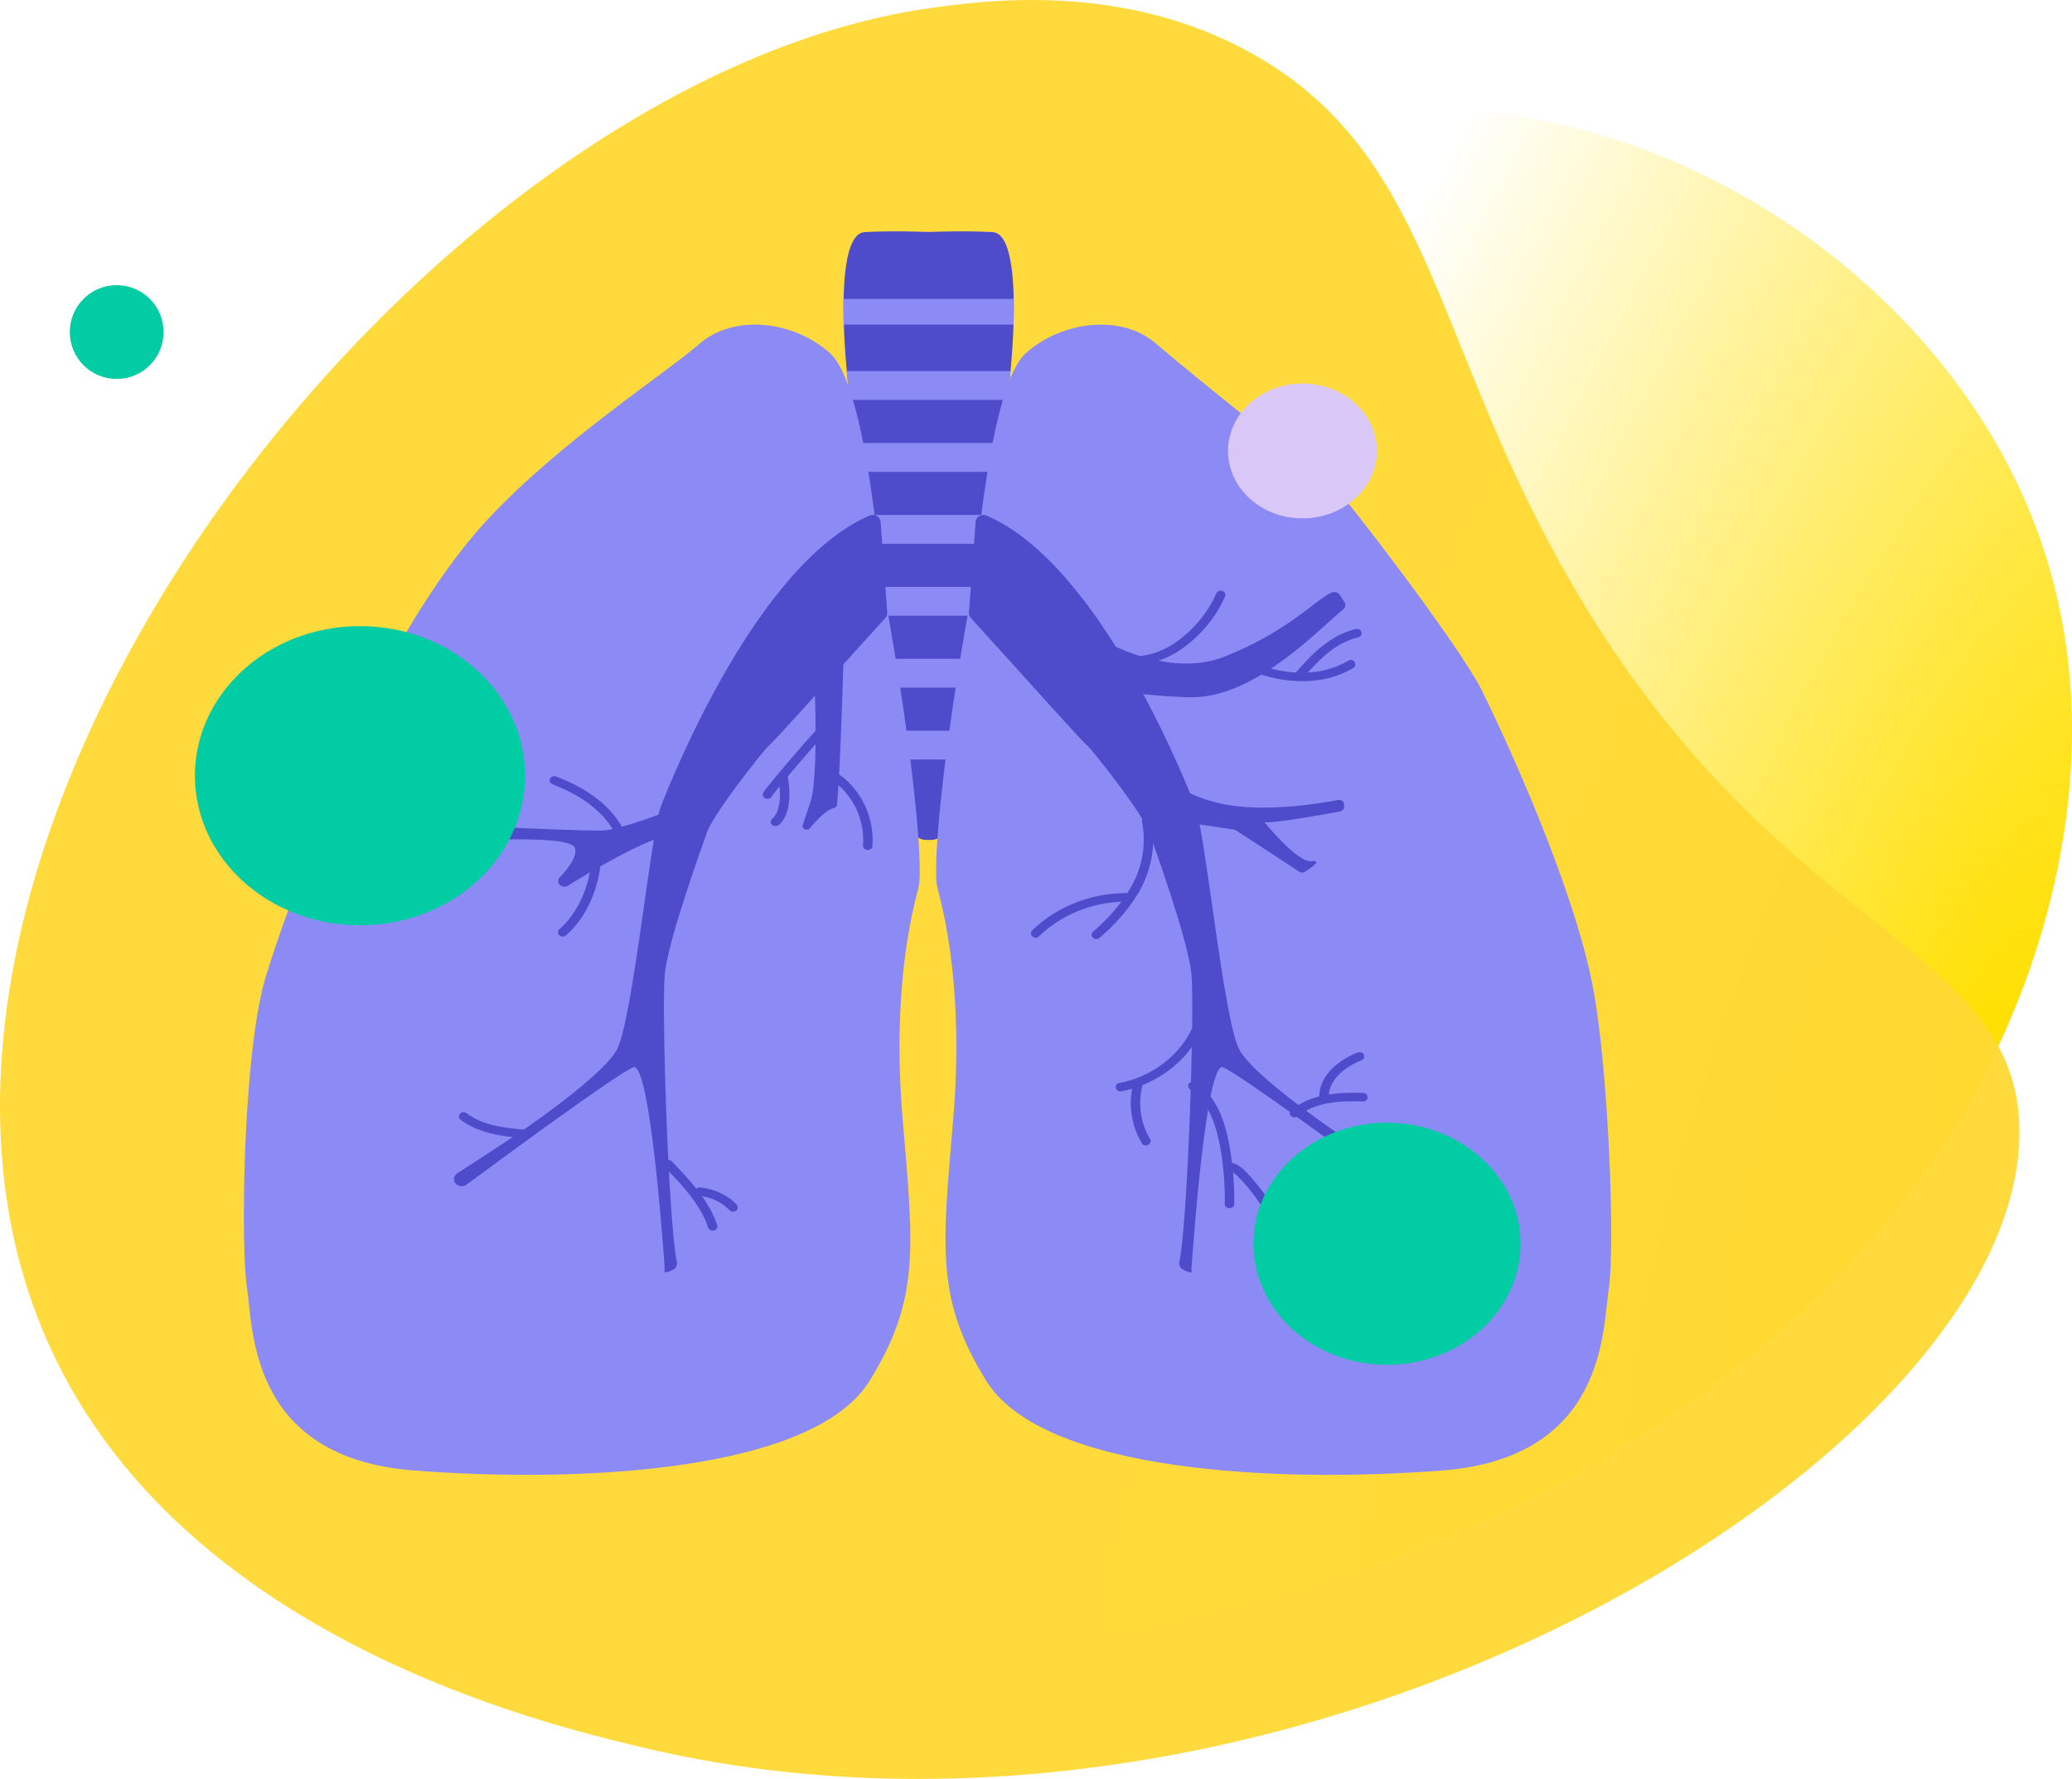
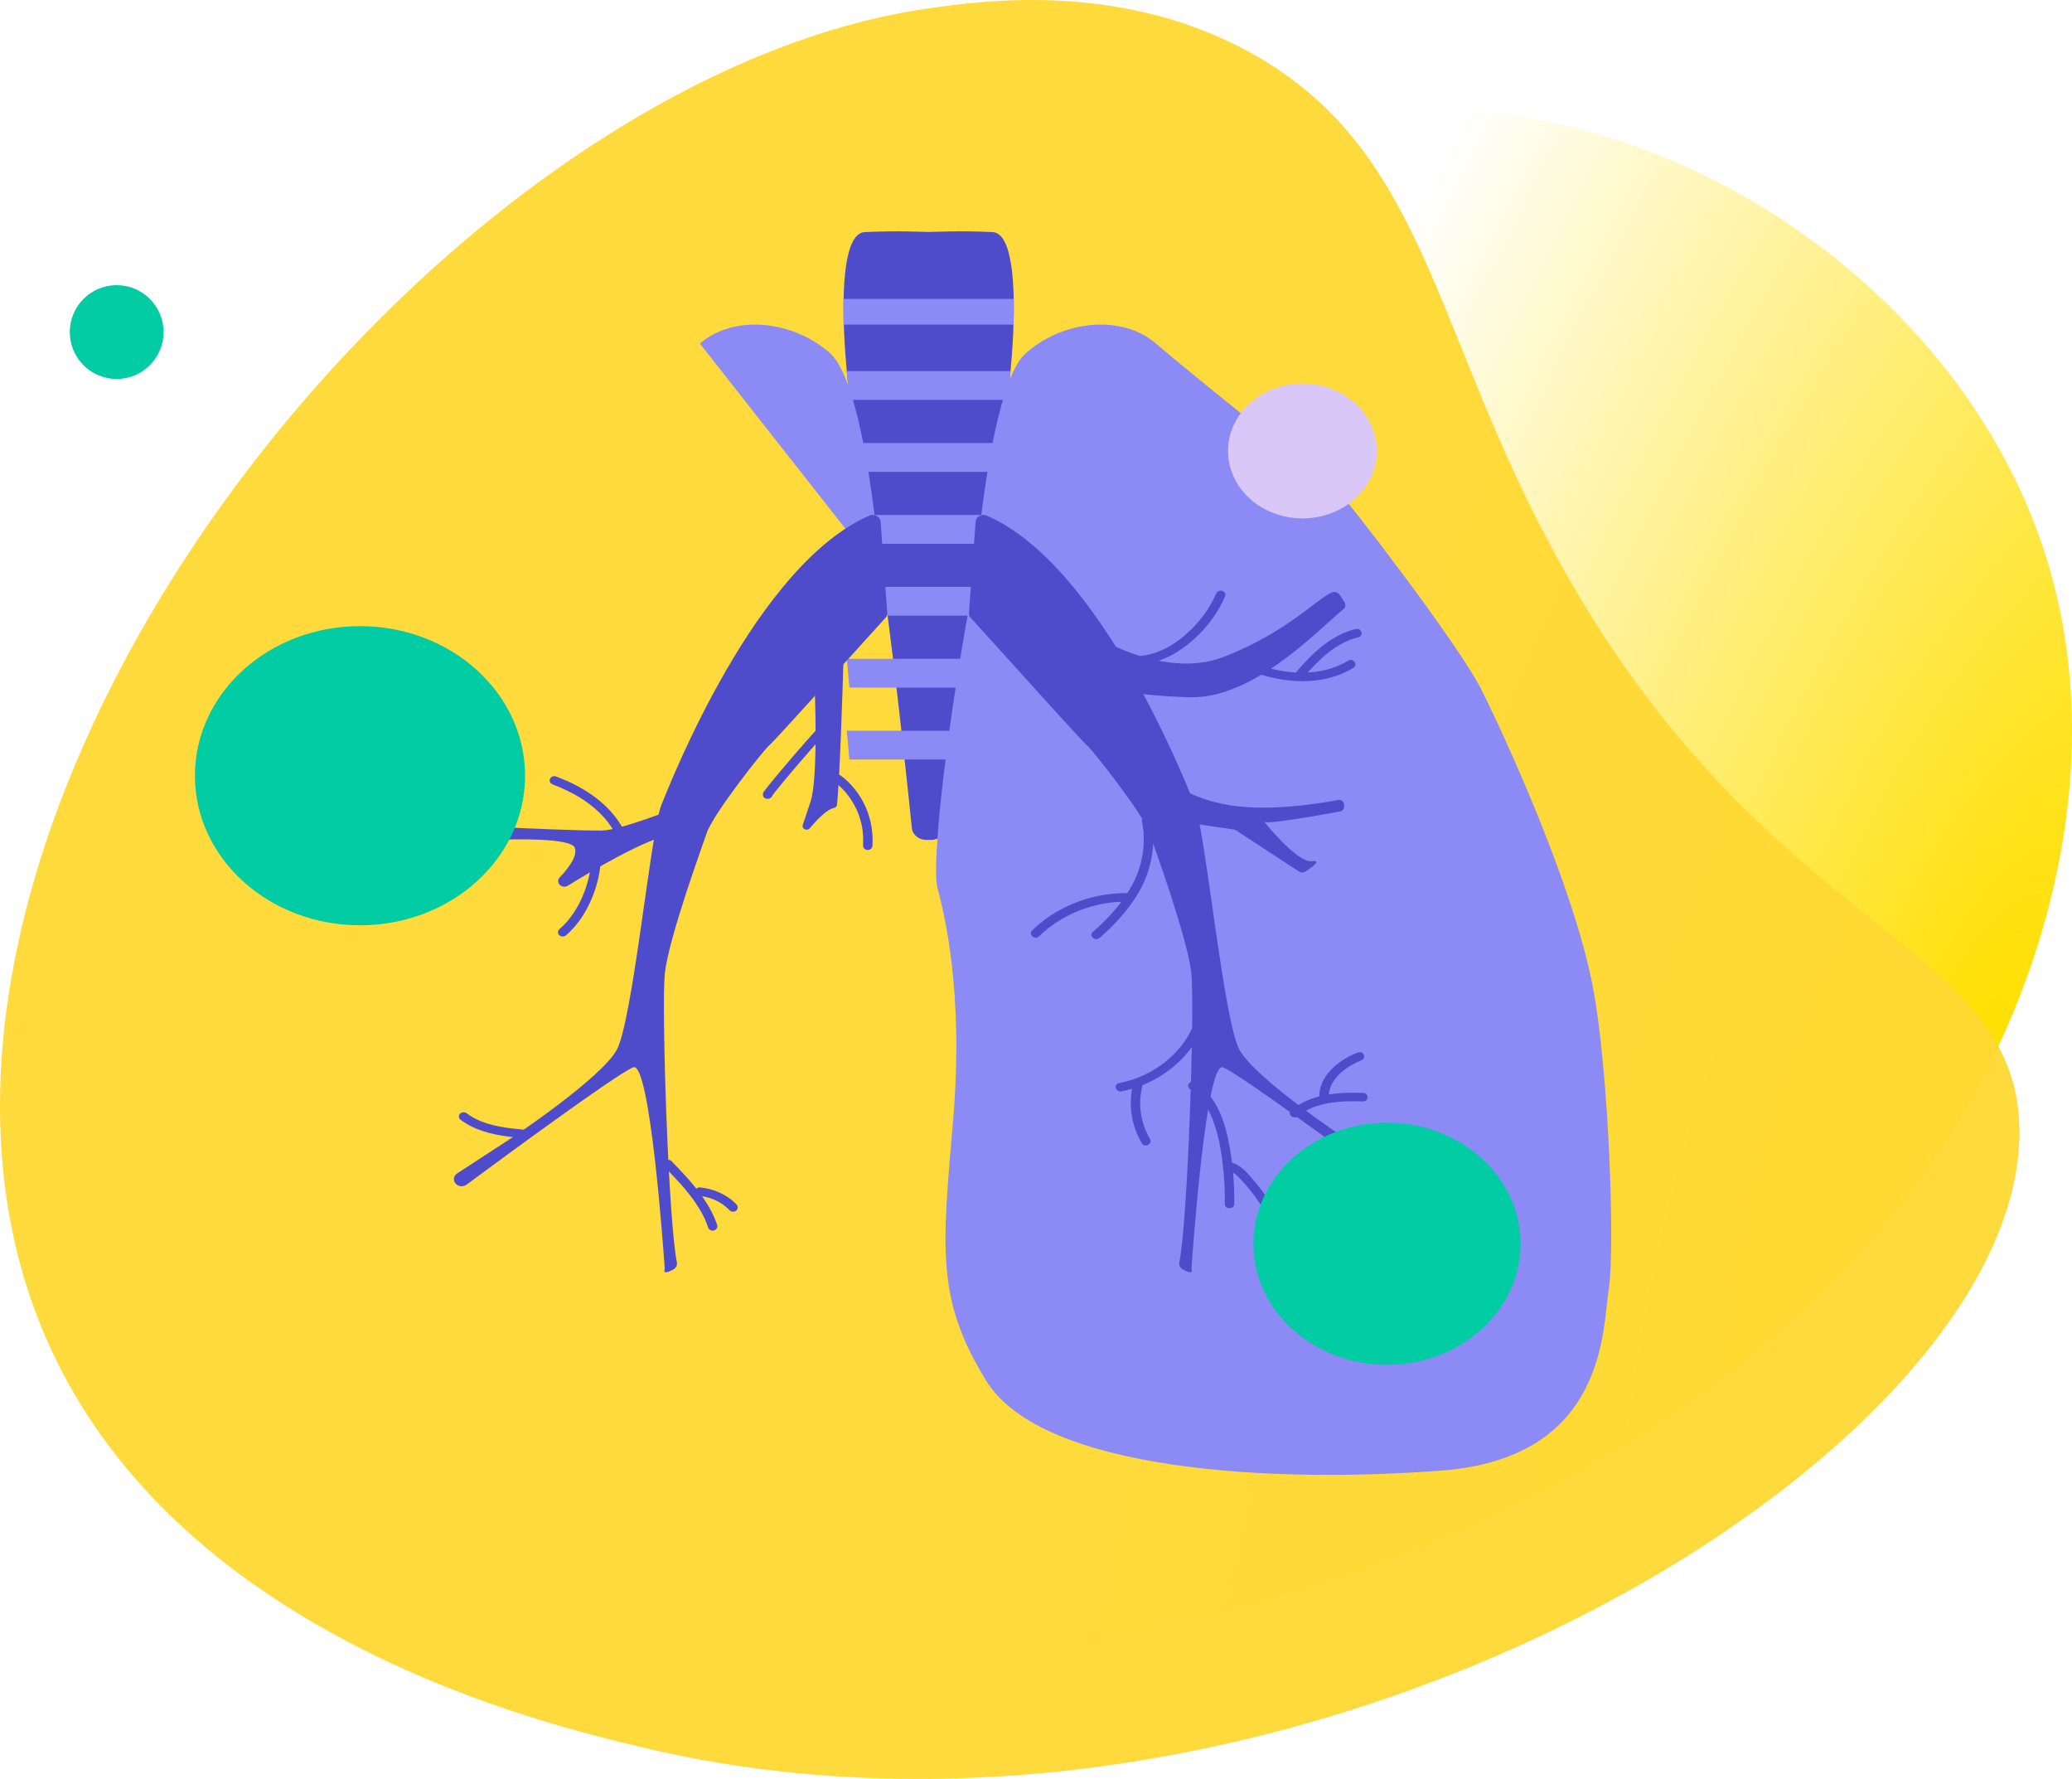
<svg xmlns="http://www.w3.org/2000/svg" fill="none" height="616.764" viewBox="0 0 718.534 616.764" width="718.534">
  <path d="m179.25 562.21c201.561 49.68 444.037-42.015 515.667-203.696 7.359-16.611 41.621-93.948 11.284-175.201-29.622-79.35-111.276-136.814-190.712-144.291-127.373-11.987-147.129 114.167-305.656 135.985-144.092 19.839 18.462-50.765-52.196 8.437-39.625 33.198-57.829 124.085-58.342 133.406-7.128 128.397-77.44 206.568 79.959 245.366z" fill="url(#a)" />
  <path d="m435.428 19.27c55.107 31.569 60.746 86.467 95.6 156.914 73.595 148.736 168.388 146.373 169.273 215.416 1.451 113.564-253.094 267.715-477.588 214.227-34.337-8.181-159.047-37.894-205.216-138.442-79.556-173.252 127.948-439.475 304.785-464.531 18.617-2.635 67.736-9.599 113.146 16.416z" fill="#ffd933" opacity=".95" />
  <path d="m344.184 80.464c-11.413-.547-19.625-.048-22.137-.048s-10.724-.493-22.137.048c-13.813.66-5.09 71.789.728 90.226 5.116 16.209 13.597 97.059 15.571 116.376.243 2.353 2.421 4.147 5.031 4.147h1.614c2.61 0 4.788-1.794 5.031-4.147 1.974-19.311 10.461-100.167 15.571-116.376 5.818-18.443 14.541-89.567.728-90.226z" fill="#4f4ccc" />
  <path d="m293.657 128.664h56.788l-1.069 9.988h-54.827z" fill="#8c8bf5" />
  <path d="m293.657 153.596h56.788l-1.069 9.994h-54.827z" fill="#8c8bf5" />
  <path d="m293.657 178.534h56.788l-1.069 9.988h-54.827z" fill="#8c8bf5" />
  <path d="m293.657 203.472h56.788l-1.069 9.988h-54.827z" fill="#8c8bf5" />
  <path d="m293.657 228.409h56.788l-1.069 9.988h-54.827z" fill="#8c8bf5" />
  <path d="m293.657 253.341h56.788l-1.069 9.994h-54.827z" fill="#8c8bf5" />
-   <path d="m305.369 198.806s-4.874-64.872-17.415-76.233-33.261-13.832-45.257-3.458c-11.997 10.374-48.334 33.969-73.245 60.612-20.452 21.878-35.806 52.502-39.624 59.412-3.817 6.916-34.192 85.098-38.626 102.983-7.051 28.432-7.72 90.648-5.542 104.475 2.177 13.826.544 58.782 57.798 63.226 57.254 4.445 138.554.588 158.126-31.117 17.381-28.152 15.296-45.443 11.465-90.392-3.83-44.95 3.26-72.116 5.438-80.512 2.184-8.395-3.306-57.623-13.125-108.996z" fill="#8c8bf5" />
+   <path d="m305.369 198.806s-4.874-64.872-17.415-76.233-33.261-13.832-45.257-3.458z" fill="#8c8bf5" />
  <path d="m338.204 198.807s4.873-64.872 17.414-76.233 33.261-13.832 45.258-3.458c11.996 10.374 53.043 43.102 62.829 50.891 2.61 2.08 42.253 53.512 50.046 69.139 8.802 17.665 31.962 68.283 38.626 102.983 5.51 28.711 7.72 90.648 5.542 104.475-2.184 13.832-.544 58.782-57.798 63.226-57.254 4.445-138.554.588-158.126-31.117-17.382-28.152-15.296-45.443-11.465-90.392 3.83-44.95-3.26-72.116-5.438-80.512-2.177-8.395 3.306-57.623 13.125-108.996z" fill="#8c8bf5" />
  <path d="m305.375 180.827 2.309 31.664c.046.618-.17 1.23-.61 1.711l-16.673 18.408s-22.294 24.807-23.75 25.906-19.415 23.708-21.567 30.297c-.872 2.662-13.328 36.548-14.541 48.842-1.161 11.752 1.227 85.799 4.191 99.97.21 1.01-.315 2.032-1.292 2.555-3.148 1.676-3.155.689-3.004.155.072-.256.085-.511.066-.773-.446-6.417-5.11-71.61-10.869-69.525-5.313 1.925-47.507 33.043-57.824 40.684-1.227.909-3.044.665-3.936-.517-.826-1.099-.538-2.591.65-3.369l19.427-12.656s30.29-20.196 35.865-30.078c5.576-9.881 11.872-75.959 15.513-84.961 3.528-8.735 32.972-83.458 72.208-100.381 1.712-.736 3.706.345 3.831 2.062z" fill="#4f4ccc" />
  <path d="m338.326 180.827-2.308 31.664c-.046.618.17 1.23.61 1.711l16.673 18.408s22.294 24.807 23.75 25.906 19.415 23.708 21.566 30.297c.873 2.662 13.328 36.548 14.542 48.842 1.161 11.752-1.227 85.799-4.192 99.97-.209 1.01.315 2.032 1.293 2.555 3.148 1.676 3.155.689 3.004.155-.072-.256-.086-.511-.066-.773.446-6.417 5.11-71.61 10.868-69.525 5.313 1.925 47.508 33.043 57.825 40.684 1.227.909 3.044.665 3.936-.517.826-1.099.537-2.591-.65-3.369l-19.428-12.656s-30.289-20.196-35.865-30.078c-5.575-9.881-11.872-75.959-15.512-84.961-3.529-8.735-32.972-83.458-72.209-100.381-1.711-.736-3.705.345-3.83 2.062z" fill="#4f4ccc" />
  <path d="m248.719 424.778c-2.211-6.708-6.743-12.46-11.636-17.772-1.378-1.497-2.788-2.964-4.204-4.432-.565-.588-1.745-.565-2.322 0-.637.624-.604 1.473 0 2.103 1.226 1.272 2.459 2.549 3.66 3.845.59.635 1.174 1.271 1.744 1.913.282.315.558.63.833.945.145.166.289.332.433.499.04.041.19.226 0 0 .085.101.171.202.256.303 2.217 2.638 4.263 5.407 5.89 8.384.223.41.439.826.649 1.241.059.113.112.226.171.345.033.065.197.41.052.107.092.19.177.386.263.582.393.898.741 1.807 1.043 2.734.242.742 1.161 1.289 2.02 1.039.859-.249 1.41-1.028 1.148-1.83z" fill="#4f4ccc" />
  <path d="m159.628 388.136c4.716 3.648 10.743 5.175 16.771 5.936 1.889.238 3.791.428 5.687.612.853.083 1.679-.743 1.64-1.485-.046-.874-.722-1.397-1.64-1.486-1.515-.148-3.037-.291-4.546-.475-.334-.042-.104-.012-.032 0-.105-.012-.21-.024-.315-.042-.158-.018-.315-.041-.466-.059-.413-.054-.833-.113-1.246-.178-.754-.113-1.502-.238-2.243-.381-1.397-.267-2.781-.6-4.139-1.01-.643-.196-1.279-.416-1.909-.648.335.125-.19-.077-.249-.101-.131-.053-.256-.107-.38-.16-.341-.143-.676-.291-1.004-.452-.662-.314-1.305-.653-1.928-1.027-.328-.197-.656-.405-.971-.618-.059-.036-.112-.078-.171-.113.184.124.053.035-.052-.042-.164-.119-.328-.244-.485-.362-.65-.505-1.686-.624-2.322 0-.564.552-.696 1.562 0 2.103z" fill="#4f4ccc" />
  <path d="m205.164 296.264c-.006.873-.046 1.753-.124 2.626-.04.452-.086.903-.138 1.355-.026.226-.059.457-.092.683-.007.054-.02.107-.02.161 0 0 .046-.303.02-.131-.02.125-.039.25-.059.374-.308 1.89-.748 3.761-1.318 5.597-.296.939-.617 1.872-.978 2.793-.183.464-.374.921-.57 1.379-.099.225-.204.457-.309.683-.026.053-.046.107-.072.154 0-.012.118-.249.046-.095-.059.119-.118.244-.177.363-.866 1.788-1.882 3.523-3.05 5.163-.335.47-.682.927-1.043 1.379-.138.172-.315.505-.511.624 0 0 .183-.214.072-.084-.053.06-.099.113-.151.173-.099.113-.204.231-.302.344-.748.832-1.554 1.622-2.407 2.365-.617.541-.643 1.563 0 2.104.643.54 1.659.576 2.322 0 3.207-2.799 5.719-6.239 7.582-9.894 1.863-3.654 3.214-7.605 3.936-11.622.38-2.145.623-4.313.636-6.488 0-.778-.761-1.521-1.64-1.486-.879.036-1.633.654-1.64 1.486z" fill="#4f4ccc" />
  <path d="m289.693 250.596c.131-1.01-1.135-1.812-2.158-1.533-.433.119-.748.339-1.089.606-.583.463-1.102 1.01-1.613 1.539-1.935 1.996-3.765 4.076-5.595 6.15-2.355 2.674-4.67 5.377-6.972 8.086-1.87 2.205-3.726 4.415-5.536 6.655-.538.66-1.076 1.325-1.581 2.003-.124.166-.256.332-.361.511-.557.938-.157 2.18 1.155 2.341.603.071.997-.125 1.436-.44.676-.481.604-1.604 0-2.103-.715-.595-1.594-.517-2.322 0 .577-.41.414-.268.289-.202-.341.172.525-.185.38-.149h.866l1.141 1.034c.092.214.059.576 0 .766 0-.017-.269.476-.098.226.118-.166.23-.333.354-.493.472-.636.971-1.254 1.476-1.872 1.673-2.073 3.391-4.117 5.116-6.161.512-.606 1.03-1.212 1.541-1.818l.191-.22c.131-.155-.256.297-.02.023.144-.166.282-.332.426-.499.269-.315.538-.629.814-.944 1.056-1.236 2.125-2.466 3.194-3.69 1.836-2.104 3.686-4.201 5.608-6.239.61-.648 1.22-1.295 1.876-1.907.197-.185.4-.363.61-.535.242-.196-.446.249-.125.089.19-.095-.092.059-.315.113-.111.03-.597.041-.806-.006-.525-.131-.971-.547-1.109-.998.02.059-.033-.523-.059-.333-.098.772.826 1.521 1.64 1.485.971-.041 1.535-.653 1.64-1.485z" fill="#4f4ccc" />
-   <path d="m269.879 269.336c.098.469.183.933.256 1.408.065.434-.033-.261.013.095.019.119.033.244.052.363.04.279.072.558.099.843.118 1.135.183 2.282.17 3.423 0 .576-.026 1.153-.065 1.723-.02.267-.046.535-.073.802-.013.131-.032.267-.046.398 0-.012-.032.196-.026.196.033-.214.04-.261.02-.148-.007.047-.013.095-.026.148-.177 1.058-.44 2.11-.866 3.108-.026.053-.046.113-.072.166-.131.297.164-.321.013-.03-.066.131-.131.262-.203.393-.125.225-.263.445-.414.659-.078.119-.164.232-.256.345-.255.321.204-.22-.072.083-.19.202-.393.392-.61.57-.636.523-.629 1.575 0 2.104.676.564 1.64.558 2.322 0 1.883-1.557 2.801-3.898 3.234-6.12.479-2.454.518-4.962.288-7.439-.118-1.302-.308-2.597-.577-3.874-.157-.767-1.22-1.272-2.02-1.04-.905.267-1.318 1.01-1.148 1.83z" fill="#4f4ccc" />
  <path d="m289.692 269.128c-.007.54-.46 1.105-1.063 1.259.184-.047-.603.042-.302.048.21 0-.538-.101-.341-.042.033.012.072.012.112.024.065.018.131.041.203.065.21.06-.479-.196-.262-.101.052.024.105.042.151.066.203.089.393.196.583.303.243.142.479.291.709.445.249.167-.013 0-.125-.089.066.048.131.089.19.137.151.107.295.22.44.333.616.481 1.2.992 1.751 1.533.321.308.63.629.931.956.158.172.315.345.473.523.085.095.334.458.026.03.079.107.177.208.262.309.676.826 1.306 1.681 1.876 2.572.636.993 1.181 2.015 1.699 3.061.092.19-.164-.357-.033-.066.026.054.053.113.072.167.066.136.125.279.184.421.138.315.262.63.387.945.23.6.439 1.2.623 1.812.217.719.407 1.444.564 2.175.085.386.158.778.223 1.165.013.071.02.136.033.208.013.071.02.136.033.208-.033-.202-.04-.25-.02-.137.026.196.053.386.079.582.203 1.717.242 3.452.131 5.176-.052.778.787 1.521 1.64 1.485.931-.036 1.587-.654 1.64-1.485.373-5.859-1.024-11.777-4.218-16.893-1.167-1.872-2.578-3.636-4.185-5.217-1.115-1.093-2.361-2.139-3.758-2.935-.472-.273-1.004-.529-1.555-.642-1.2-.237-2.413.41-2.433 1.604-.013.779.761 1.522 1.64 1.486s1.627-.654 1.64-1.486z" fill="#4f4ccc" />
  <path d="m218.547 293.459c-1.121-4.409-3.502-8.449-6.605-11.967-3.102-3.517-7.11-6.47-11.399-8.805-2.513-1.367-5.149-2.514-7.858-3.53-.794-.297-1.837.321-2.02 1.04-.217.868.295 1.509 1.148 1.83.104.036.393.149.131.048.131.047.262.101.387.148.301.119.603.238.905.363.557.231 1.115.463 1.666.713 1.082.481 2.145.992 3.188 1.533 1.042.54 2.059 1.117 3.056 1.729.505.309 1.004.63 1.496.962.229.155.452.303.675.464-.262-.184.105.077.171.125.131.095.255.184.387.279 1.843 1.355 3.561 2.858 5.096 4.498.177.19.348.374.518.564.085.095.171.19.256.285.039.048.085.096.125.143.19.22-.086-.101.032.042.335.41.676.82.991 1.242.662.873 1.279 1.782 1.836 2.715.309.523.604 1.052.873 1.586.065.131.131.262.196.393.027.053.053.112.079.166.013.03.131.273.053.101-.079-.172.013.024.019.047.033.078.066.149.099.226.059.131.118.268.17.398.473 1.123.86 2.276 1.155 3.447.19.76 1.2 1.277 2.02 1.039.872-.255 1.351-1.016 1.148-1.83z" fill="#4f4ccc" />
  <path d="m242.68 414.642c.131.012.262.024.387.041.341.036-.295-.041.144.024.256.036.518.077.774.125.531.101 1.063.22 1.581.368.518.149.99.303 1.475.476.355.125-.229-.095.092.035.118.048.236.095.355.149.255.107.511.226.76.345.486.231.951.481 1.411.748.216.131.432.262.649.398.105.072.21.143.315.208.354.238-.263-.19.085.06.853.624 1.633 1.301 2.348 2.05.564.588 1.751.558 2.322 0 .636-.63.597-1.474 0-2.104-3.214-3.375-7.831-5.436-12.705-5.888-.859-.077-1.679.743-1.64 1.485.046.874.722 1.403 1.64 1.486z" fill="#4f4ccc" />
  <path d="m240.67 280.317c-.237-1.242-1.699-1.949-2.972-1.438-6.132 2.442-22.832 8.883-28.722 9.061-5.923.178-28.565-.838-36.757-1.224-1.469-.071-2.564 1.188-2.164 2.466l.177.558c.269.862 1.154 1.444 2.138 1.408 5.91-.213 25.482-.653 26.918 2.704 1.338 3.131-3.227 8.313-5.194 10.351-.525.54-.676 1.301-.387 1.972.498 1.171 2.072 1.616 3.214.909 6.913-4.313 28.046-17.1 36.848-17.831 7.347-.606 7.504-5.805 6.914-8.936z" fill="#4f4ccc" />
  <path d="m282.849 234.85c-.282.249-.433.594-.419.95.19 4.457 1.331 34.231-1.358 42.145-1.004 2.954-1.922 5.722-2.689 8.087-.44 1.355 1.515 2.24 2.459 1.117 2.716-3.238 6.021-6.589 8.363-7.029.59-.113 1.017-.576 1.069-1.123.997-10.333 1.929-39.941 2.217-49.638.033-1.134-1.476-1.729-2.374-.932l-7.268 6.429z" fill="#4f4ccc" />
  <path d="m403.21 267.298s.197.457.742 1.2c1.692 2.305 6.782 7.386 19.979 10.214 14.416 3.09 33.798-.137 40.095-1.355 1.069-.208 2.066.535 2.066 1.521v.927c0 .737-.57 1.379-1.371 1.521-5.444 1.011-25.318 4.605-26.256 3.601-1.088-1.164 11.269 14.308 16.359 13.654 3.948-.511-.197 2.347-2.257 3.655-.596.38-1.397.38-1.994-.012l-21.959-14.344c-.217-.142-.466-.237-.728-.273l-17.119-2.525c-.63-.095-1.148-.494-1.352-1.04l-6.211-16.744z" fill="#4f4ccc" />
  <path d="m379.202 224.422c-.977-1.895 1.423-3.731 3.332-2.561 7.267 4.475 26.184 11.985 41.755 5.919 21.868-8.515 31.857-19.739 37.367-22.282 1.069-.493 2.368-.149 2.978.79l1.594 2.454c.557.856.354 1.949-.473 2.597-7.221 5.615-29.102 29.501-51.036 30.38-5.713.226-23.612-1.171-27.266-2.525-.531-.196-2.072-2.781-2.309-3.25l-5.942-11.528z" fill="#4f4ccc" />
  <path d="m434.068 232.759c11.242 4.308 24.636 5.193 35.209-1.159 1.751-1.051.111-3.624-1.653-2.567-9.537 5.728-21.711 5.063-31.903 1.159-.814-.315-1.758-.22-2.244.535-.4.624-.229 1.717.591 2.032z" fill="#4f4ccc" />
  <path d="m452.194 234.672c5.018-5.734 10.718-11.718 18.818-13.726 2.034-.505 1.168-3.375-.872-2.864-8.678 2.157-14.87 8.325-20.261 14.492-.551.63-.676 1.486 0 2.104.571.517 1.764.629 2.322 0z" fill="#4f4ccc" />
  <path d="m390.487 230.584c6.251.332 12.495-1.29 17.644-4.51 4.867-3.048 9.012-7.035 12.259-11.503 1.803-2.49 3.286-5.146 4.499-7.915.328-.749-.361-1.634-1.148-1.83-.931-.232-1.685.291-2.02 1.04-1.928 4.403-4.762 8.502-8.271 12.008-3.699 3.702-8.186 7.047-13.479 8.634-3.069.921-6.257 1.277-9.478 1.105-2.105-.113-2.098 2.858 0 2.971z" fill="#4f4ccc" />
  <path d="m396.028 284.743c1.076 5.413.722 11.034-.944 16.316-1.666 5.283-4.966 10.363-8.816 14.801-2.223 2.567-4.663 4.974-7.28 7.214-1.535 1.319.787 3.416 2.322 2.103 4.88-4.183 9.254-8.99 12.652-14.254 3.345-5.193 5.333-11.004 5.838-17 .282-3.333.052-6.678-.604-9.97-.157-.79-1.22-1.236-2.02-1.04-.918.226-1.305 1.034-1.148 1.83z" fill="#4f4ccc" />
  <path d="m390.611 309.633c-9.498.006-18.982 2.858-26.591 8.015-2.177 1.48-4.211 3.108-6.06 4.92-1.43 1.402.885 3.512 2.322 2.103 6.034-5.918 14.102-9.916 22.825-11.437 2.473-.428 4.985-.63 7.504-.63 2.112 0 2.112-2.971 0-2.971z" fill="#4f4ccc" />
  <path d="m413.418 356.507c-3.509 7.487-10.101 13.524-18.254 16.905-2.263.939-4.651 1.616-7.084 2.091-2.06.398-1.187 3.262.872 2.864 9.406-1.824 17.788-6.999 23.383-14.046 1.561-1.967 2.873-4.082 3.916-6.31.348-.737.243-1.593-.59-2.032-.689-.363-1.896-.208-2.243.534z" fill="#4f4ccc" />
  <path d="m392.929 375.984c-1.712 6.905-.63 14.189 3.056 20.428.997 1.688 3.831.19 2.834-1.497-3.26-5.52-4.244-12.032-2.722-18.14.465-1.86-2.696-2.656-3.162-.791z" fill="#4f4ccc" />
  <path d="m412.834 377.768c4.224 2.869 6.697 7.35 8.232 11.818 1.876 5.472 2.741 11.271 3.266 16.97.328 3.624.459 7.26.4 10.897-.033 1.913 3.247 1.913 3.28 0 .111-6.78-.459-13.553-1.679-20.238-.971-5.3-2.375-10.683-5.372-15.377-1.66-2.597-3.818-4.837-6.467-6.637-.709-.482-1.83-.101-2.244.534-.492.761-.124 1.551.591 2.033z" fill="#4f4ccc" />
  <path d="m425.92 405.902c1.365.268 2.368 1.04 3.3 1.937 1.095 1.046 2.092 2.187 3.069 3.322 2.093 2.448 3.982 5.044 5.687 7.73 1.049 1.658 3.89.16 2.834-1.497-1.87-2.948-3.975-5.752-6.284-8.426-2.027-2.347-4.316-5.264-7.733-5.924-.866-.166-1.771.232-2.02 1.04-.223.743.275 1.658 1.147 1.83z" fill="#4f4ccc" />
  <path d="m450.089 387.019c6.054-5.056 14.797-5.389 22.576-5.145 2.112.065 2.105-2.906 0-2.971-8.73-.274-18.156.386-24.898 6.013-1.555 1.301.767 3.393 2.322 2.103z" fill="#4f4ccc" />
  <path d="m460.772 380.839c-.275-6.435 5.562-10.903 11.511-13.292.807-.327.997-1.396.591-2.032-.486-.755-1.43-.862-2.243-.535-6.999 2.805-13.46 8.414-13.138 15.859.085 1.907 3.365 1.913 3.279 0z" fill="#4f4ccc" />
  <path d="m124.837 320.804c31.617 0 57.248-23.219 57.248-51.86 0-28.642-25.631-51.86-57.248-51.86-31.617 0-57.247 23.218-57.247 51.86 0 28.641 25.63 51.86 57.247 51.86z" fill="#02cca4" />
  <path d="m480.987 473.187c25.585 0 46.326-18.79 46.326-41.967 0-23.178-20.741-41.967-46.326-41.967-25.586 0-46.327 18.789-46.327 41.967 0 23.177 20.741 41.967 46.327 41.967z" fill="#02cca4" />
  <path d="m40.462 131.39c8.98 0 16.26-7.28 16.26-16.26s-7.28-16.26-16.26-16.26-16.26 7.28-16.26 16.26 7.28 16.26 16.26 16.26z" fill="#02cca4" />
  <path d="m451.674 179.728c14.254 0 25.81-10.468 25.81-23.381s-11.556-23.381-25.81-23.381-25.81 10.468-25.81 23.381 11.556 23.381 25.81 23.381z" fill="#d9c7f7" />
  <path d="m351.476 103.638h-58.979v8.906h58.979z" fill="#8c8bf5" />
  <radialGradient id="a" cx="0" cy="0" gradientTransform="matrix(-278.574 -109.952 320.305 -811.521 688.935 365.883)" gradientUnits="userSpaceOnUse" r="1">
    <stop offset="0" stop-color="#ffdf00" />
    <stop offset="1" stop-color="#ffdf00" stop-opacity="0" />
  </radialGradient>
</svg>